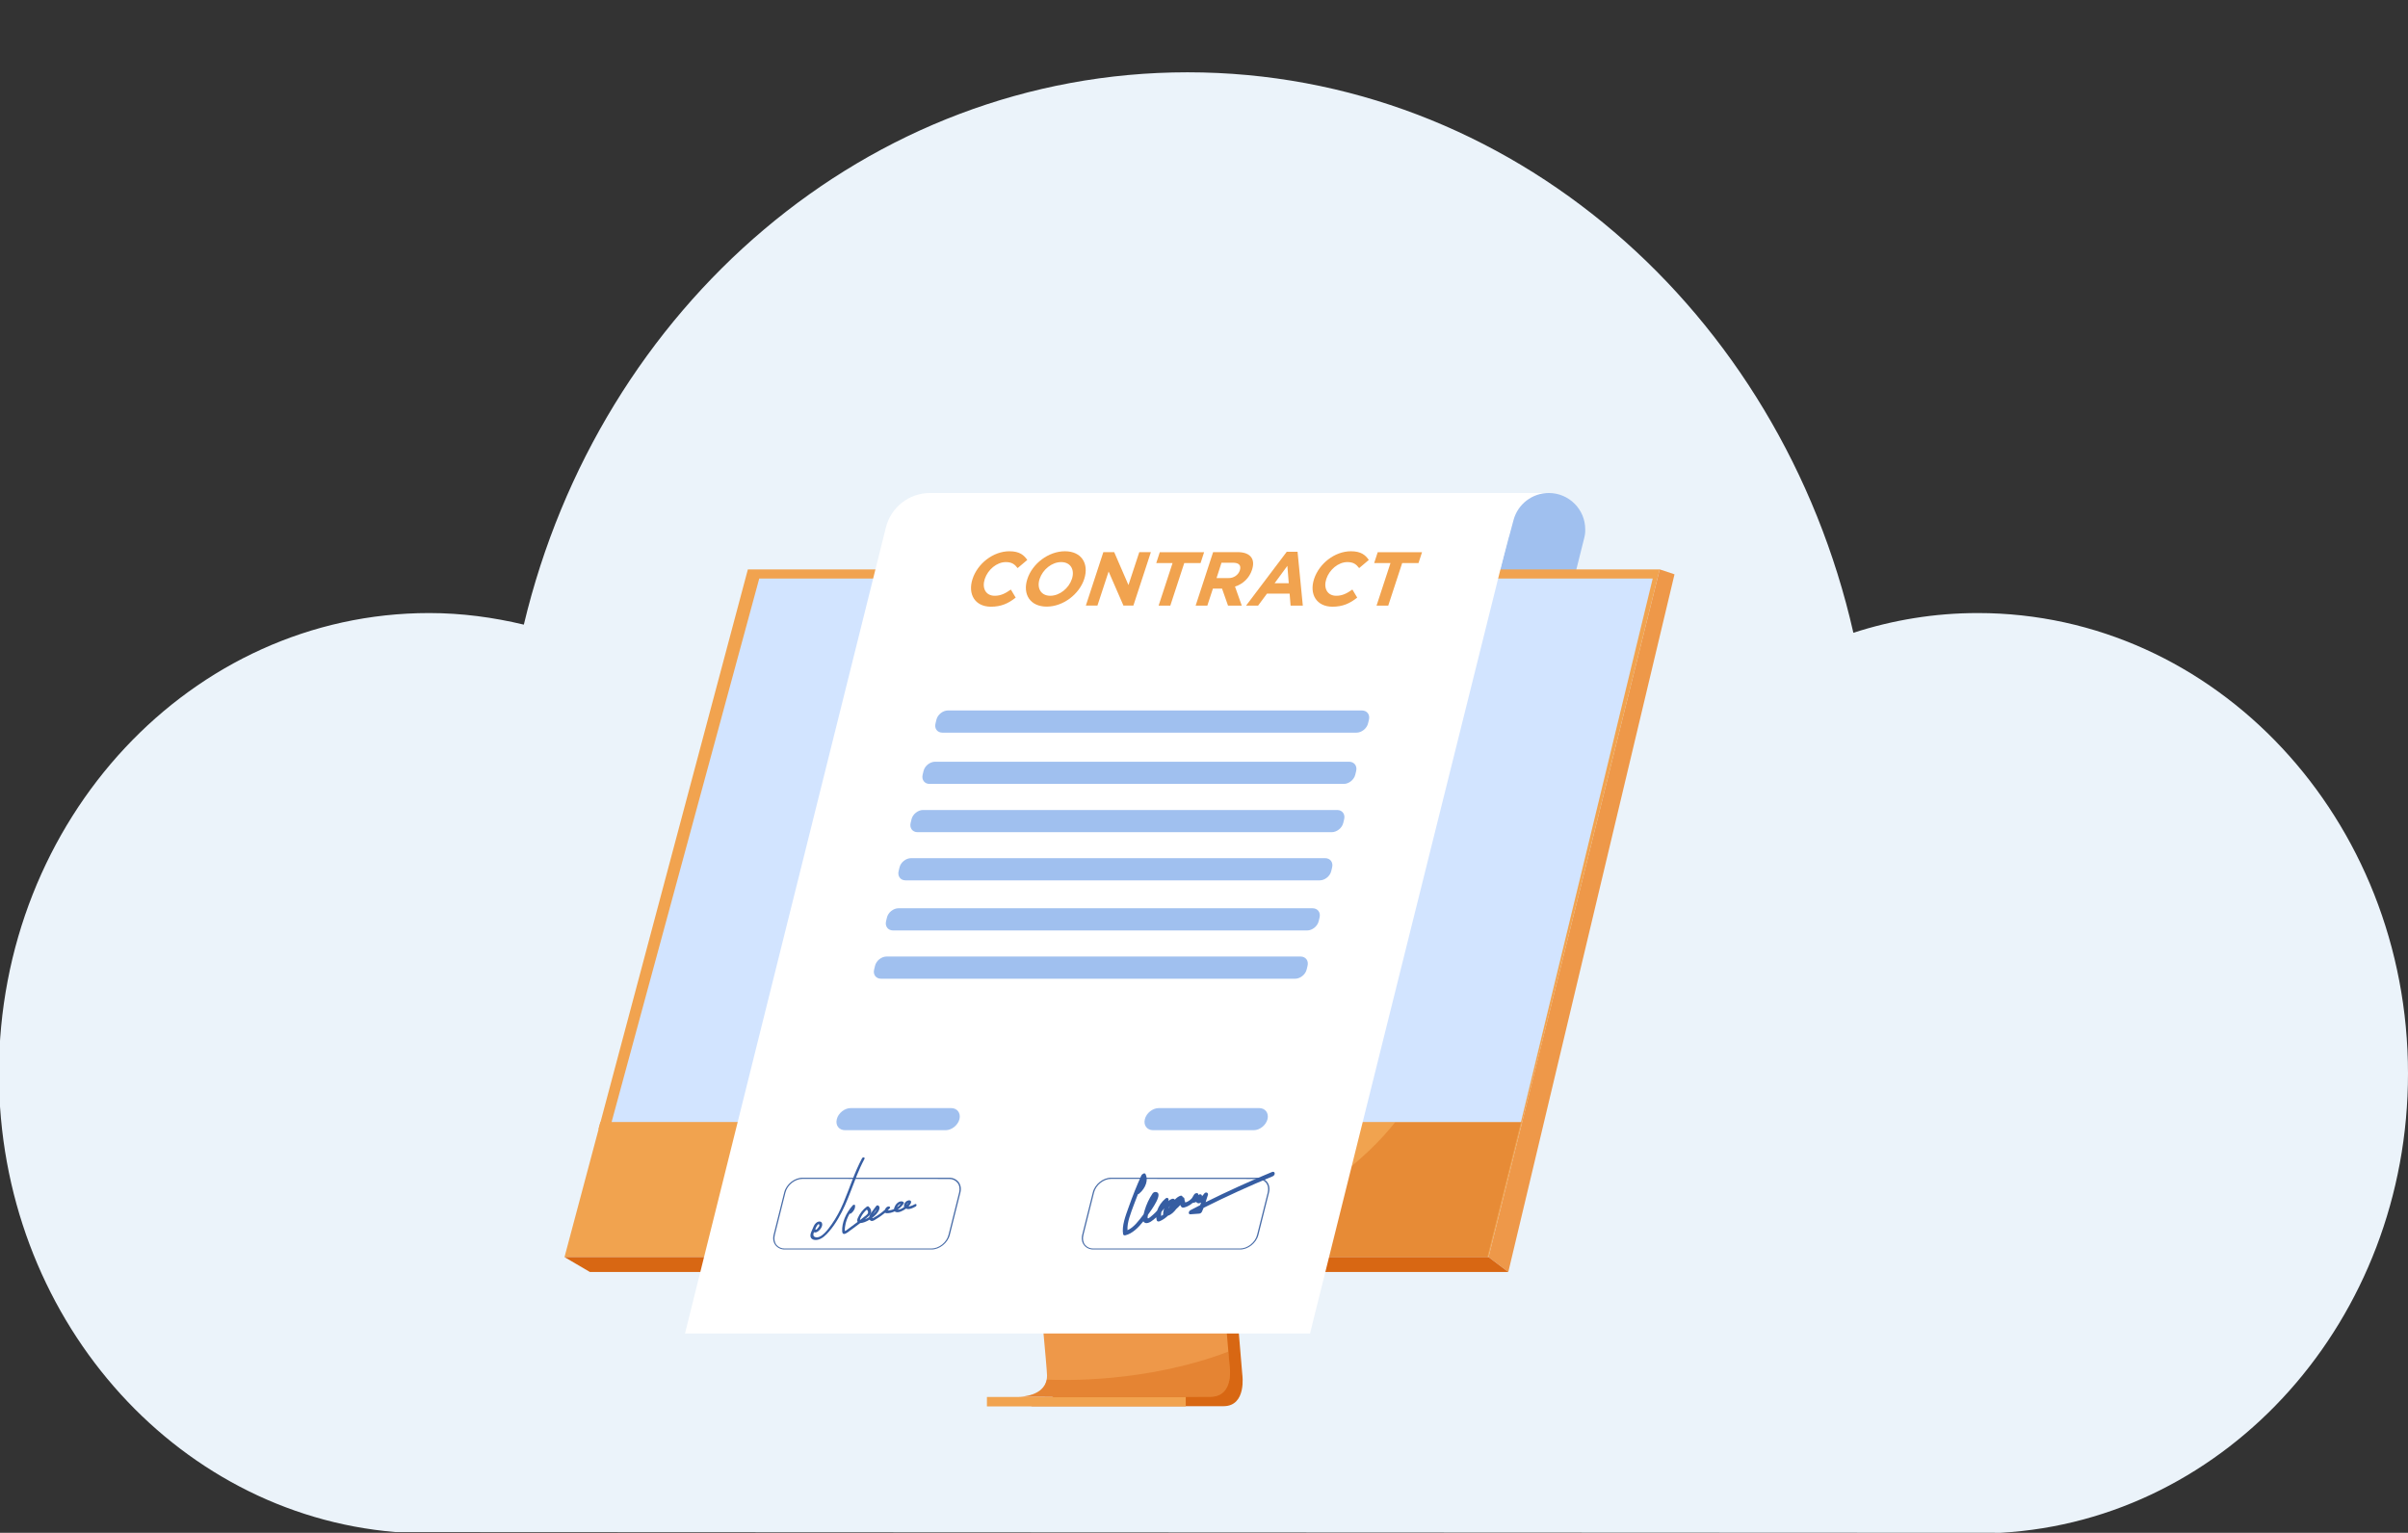
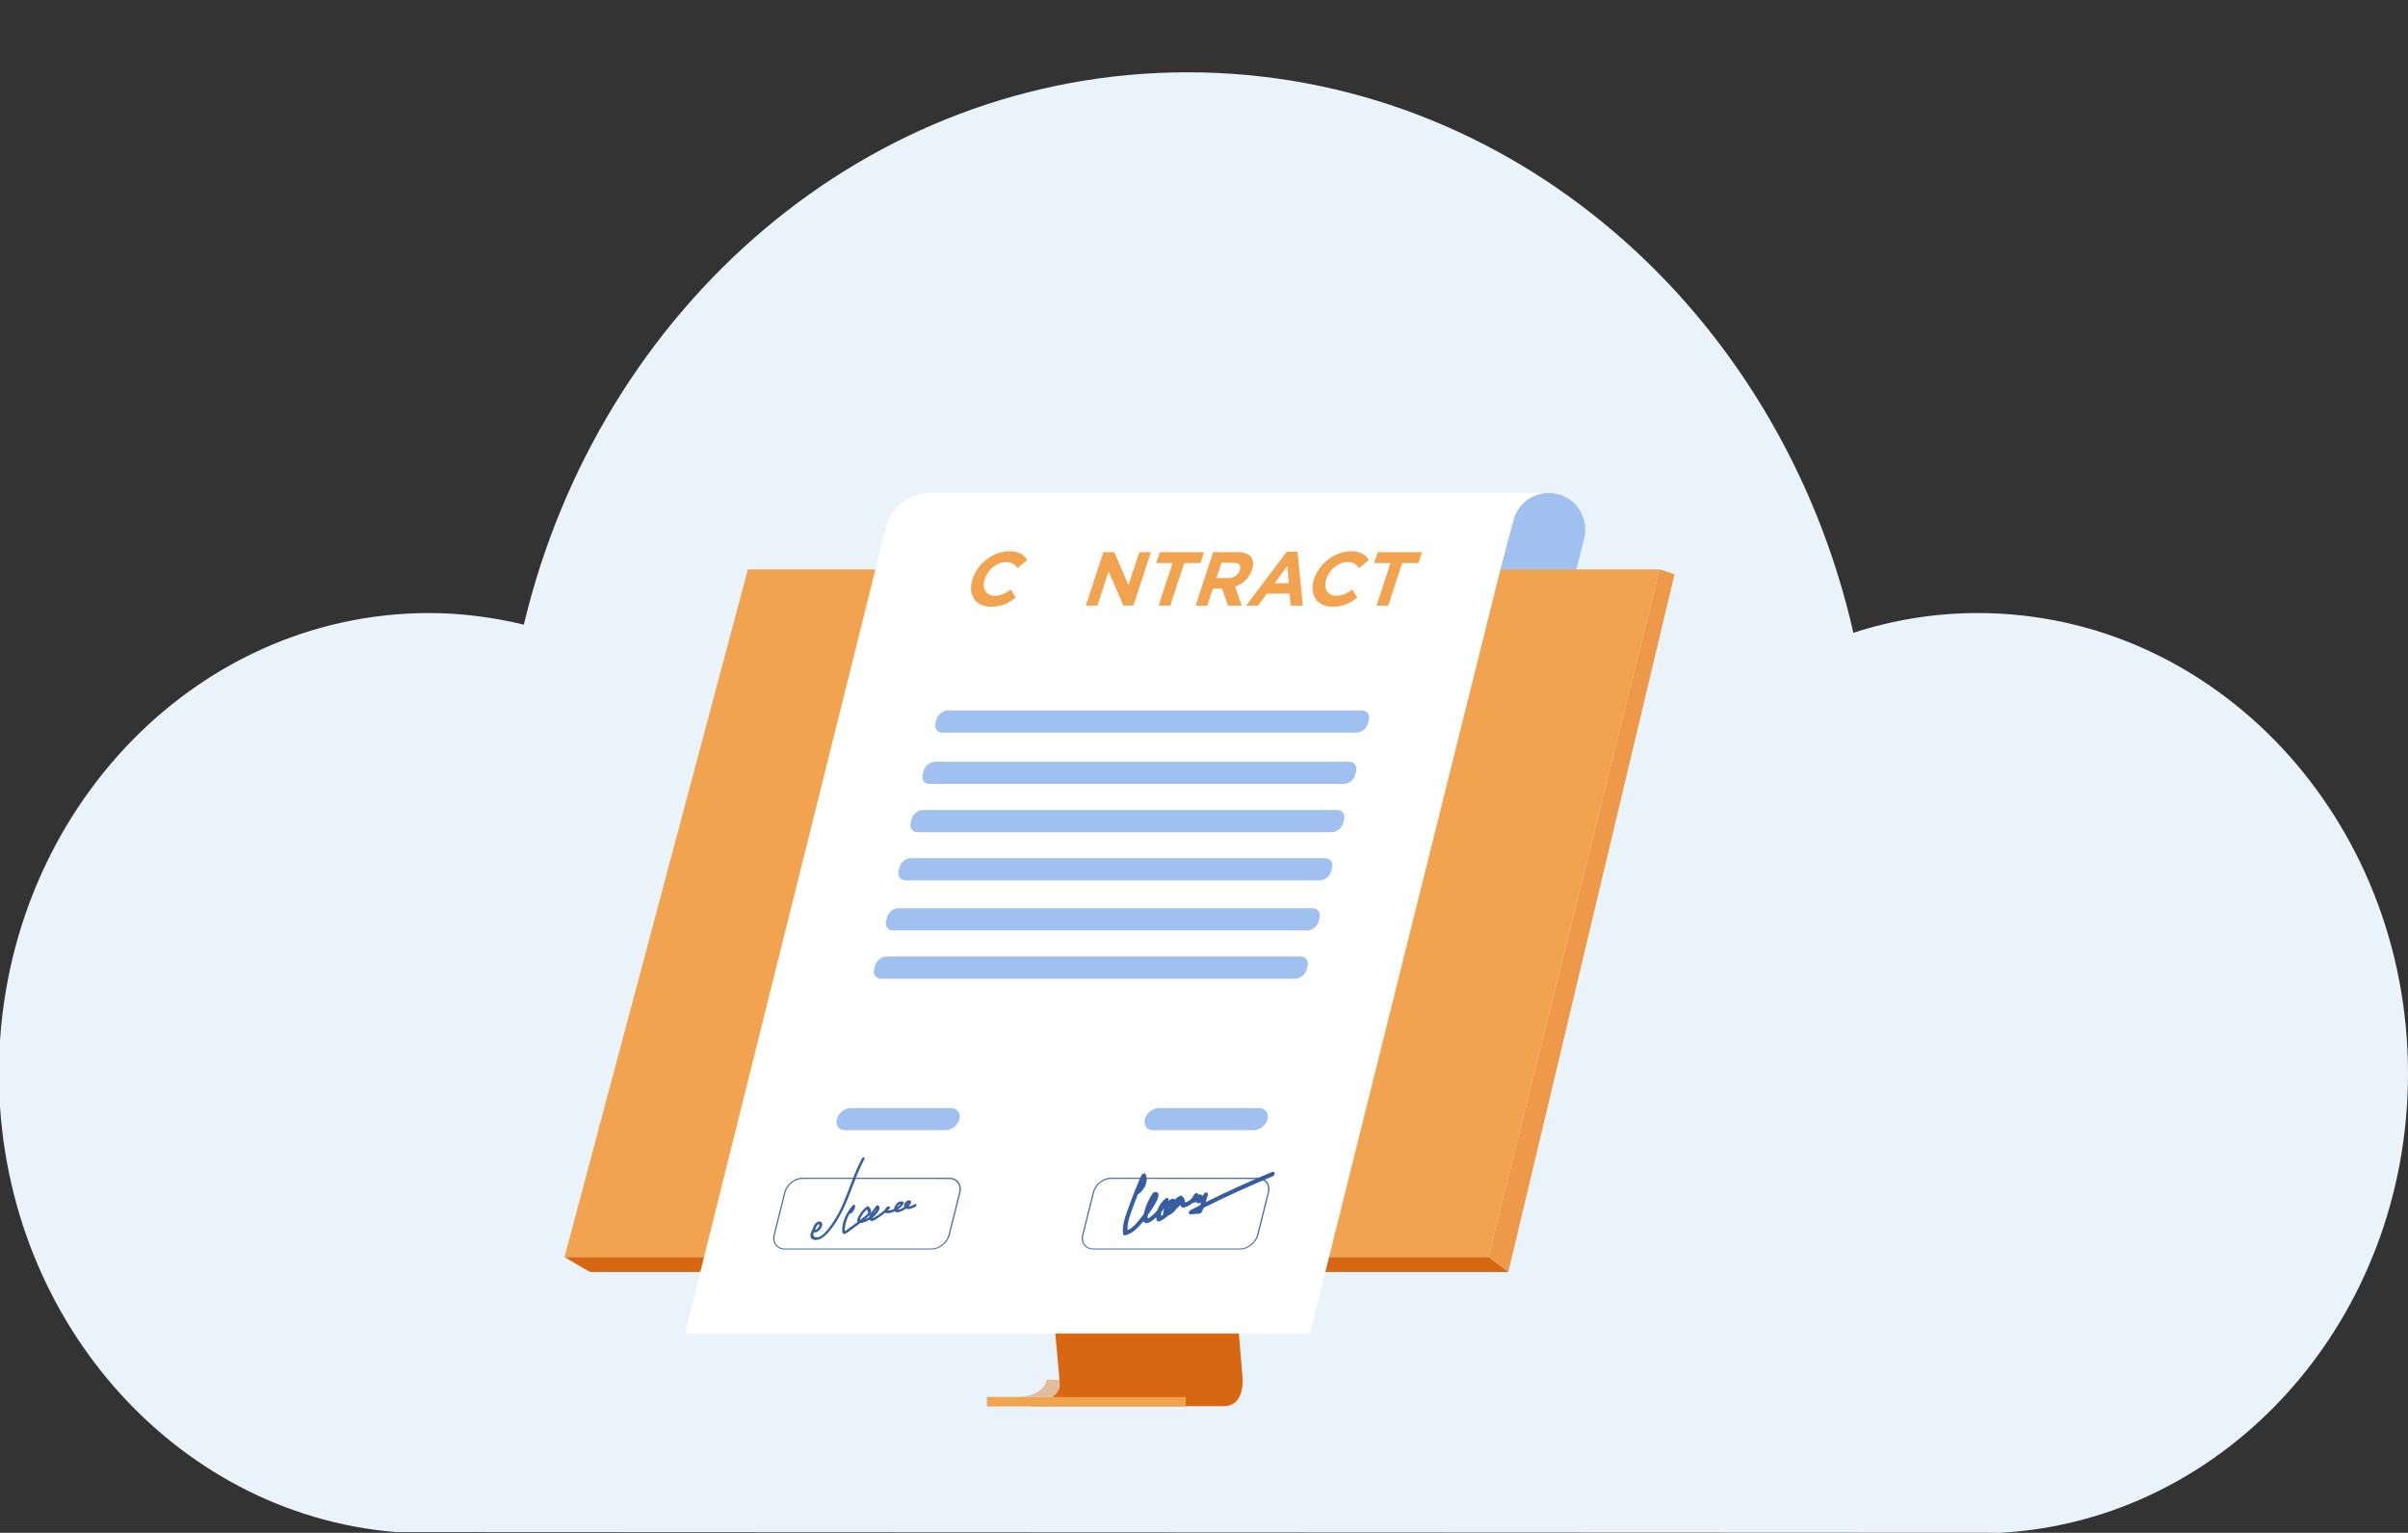
<svg xmlns="http://www.w3.org/2000/svg" version="1.1" id="Layer_1" x="0px" y="0px" viewBox="0 0 2244.2 1428.9" style="enable-background:new 0 0 2244.2 1428.9;" xml:space="preserve">
  <rect x="0" y="0" width="2244.2" height="1428.9" fill="#333333" stroke="none" />
  <style type="text/css">
	.st0{fill:#EBF3FA;}
	.st1{fill:#FFFFFF;}
	.st2{fill:#A0C0EF;}
	.st3{fill:#D86713;}
	.st4{fill:#EE9849;}
	.st5{fill:#F1A34F;}
	.st6{opacity:0.4;fill:#D86713;enable-background:new    ;}
	.st7{fill:#D2E4FF;}
	.st8{fill:#476BA7;}
	.st9{fill:#365DA2;}
</style>
  <path class="st0" d="M1864.7,1428.9c211.4-12,379.5-198.8,379.5-428.1c0-237.1-179.5-429.3-400.9-429.3c-40.4,0-79.3,6.5-116,18.4  c-68-299.7-319.6-522.5-620.5-522.5c-298.3,0-548.1,219.1-618.6,514.9c-28.4-6.8-57.9-10.8-88.2-10.8c-221.5,0-401,192.2-401,429.3  c0,225.6,162.7,410.1,369.2,427.4L1864.7,1428.9z" />
  <g>
    <rect x="1390.8" y="459.6" class="st1" width="52.4" height="40.8" />
    <path class="st2" d="M1476.4,501.8l-9.3,37.1H1396l14.6-54.2c4-14.8,17.5-25.1,32.8-25.1l0,0c18.8,0,34,15.2,34,33.9   C1477.5,496.3,1477.1,499.1,1476.4,501.8z" />
    <path class="st3" d="M1117,795.3l40.8,486.1c0,0,4.3,29.5-17.6,29.5c-36,0.1-179.3,0-179.3,0s27.1-6.1,26.8-19.9   c-0.4-16.3-47.8-500.3-47.8-500.3L1117,795.3z" />
-     <path class="st4" d="M1128.3,1302.1c-35.1,0.4-171.9,0-179,0c2.7,0,23.2-0.5,26.2-16c0.2-1.3,0.3-2.6,0.3-3.9   c0-3-1.7-22.3-4.4-51.6c-2.4-26.2-5.7-60.7-9.3-98.7c-14.1-147.4-34.1-350-34.1-350l177,4.6l29,345.4l5.7,67.4l5.1,60.7l1.1,12.6   C1145.9,1272.6,1150.9,1301.8,1128.3,1302.1z" />
    <polygon class="st5" points="1546.8,530.8 1447.3,930.8 1433.7,985.6 1387.3,1171.9 526.1,1171.9 697,530.8  " />
    <polygon class="st4" points="1546.8,530.8 1560.6,535.4 1405.7,1185.8 1387.3,1171.9  " />
    <polygon class="st3" points="1405.7,1185.8 549.8,1185.8 526.1,1171.9 1387.3,1171.9  " />
    <rect x="919.8" y="1302.3" class="st5" width="185.3" height="8.8" />
-     <path class="st3" d="M1140.9,1185.6l-1.2,13.8v0.5c0,0-120.3,11.5-168.3,30.8c-1.2-13.2-2.6-28.4-4.2-45.1H1140.9z" />
    <path class="st6" d="M1128.3,1302.1c-35.1,0.4-171.9,0-179,0c2.7,0,23.2-0.5,26.2-16c14.1,0.7,92.4,3.2,169.4-26.1l1.1,12.6   C1145.9,1272.6,1150.9,1301.8,1128.3,1302.1z" />
-     <path class="st6" d="M1417.5,1046.1l-31.3,125.8h-289.9c122.6-39,180.6-96,204-125.8H1417.5z" />
-     <polygon class="st7" points="1540.3,539.3 1417.5,1046 570,1046 707.6,539.3  " />
    <polygon class="st5" points="559.5,1046 570,1046 567.9,1053.8 557.7,1052.6  " />
    <path class="st1" d="M638.4,1243.1h582.5l195.2-783.5H866.7c-19.5,0-36.4,13.3-41.1,32.2L638.4,1243.1z" />
    <path class="st2" d="M844,820.7h385.9c4.8,0,9.7-3.9,10.8-8.7l0.8-3.3c1.2-4.8-1.7-8.7-6.6-8.7H849.1c-4.8,0-9.7,3.9-10.8,8.7   l-0.8,3.3C836.3,816.8,839.2,820.7,844,820.7z" />
    <path class="st2" d="M878.3,683h385.9c4.8,0,9.7-3.9,10.8-8.7l0.8-3.3c1.2-4.8-1.7-8.7-6.6-8.7H883.5c-4.8,0-9.7,3.9-10.8,8.7   l-0.8,3.3C870.6,679.1,873.5,683,878.3,683z" />
    <path class="st2" d="M866.4,730.8h385.9c4.8,0,9.7-3.9,10.8-8.7l0.8-3.3c1.2-4.8-1.8-8.7-6.6-8.7H871.5c-4.8,0-9.7,3.9-10.8,8.7   l-0.8,3.3C858.7,726.9,861.6,730.8,866.4,730.8z" />
    <path class="st2" d="M855.2,775.8h385.9c4.8,0,9.7-3.9,10.8-8.7l0.8-3.3c1.2-4.8-1.7-8.7-6.5-8.7H860.3c-4.8,0-9.7,3.9-10.8,8.7   l-0.8,3.3C847.5,771.9,850.4,775.8,855.2,775.8z" />
    <path class="st2" d="M821.1,912.4h385.9c4.8,0,9.7-3.9,10.8-8.7l0.8-3.3c1.2-4.8-1.7-8.7-6.6-8.7H826.3c-4.8,0-9.7,3.9-10.8,8.7   l-0.8,3.3C813.4,908.5,816.4,912.4,821.1,912.4z" />
    <path class="st2" d="M832.3,867.4h385.9c4.8,0,9.7-3.9,10.8-8.7l0.8-3.3c1.2-4.8-1.7-8.7-6.6-8.7H837.4c-4.8,0-9.7,3.9-10.8,8.7   l-0.8,3.3C824.6,863.5,827.6,867.4,832.3,867.4z" />
    <path class="st2" d="M787.6,1053.6h93.7c5.7,0,11.5-4.7,12.9-10.3l0,0c1.4-5.7-2.1-10.3-7.7-10.3h-93.7c-5.7,0-11.5,4.7-12.9,10.3   l0,0C778.4,1049,781.9,1053.6,787.6,1053.6z" />
    <path class="st2" d="M1074.7,1053.6h93.7c5.7,0,11.5-4.7,12.9-10.3l0,0c1.4-5.7-2.1-10.3-7.7-10.3h-93.7c-5.7,0-11.5,4.7-12.9,10.3   l0,0C1065.5,1049,1069,1053.6,1074.7,1053.6z" />
    <path class="st8" d="M868.2,1164.8H731.5c-3.3,0.1-6.6-1.3-8.7-3.9c-2.1-2.6-2.7-6.2-1.8-9.9l9.9-39.5c1.9-7.5,9.5-13.6,17-13.6   h136.7c3.3-0.1,6.5,1.3,8.7,3.9c2.1,2.7,2.7,6.2,1.8,9.9l-9.9,39.5C883.3,1158.7,875.7,1164.8,868.2,1164.8z M747.9,1099   c-7,0-14.2,5.7-15.9,12.8l-9.9,39.6c-0.8,3.4-0.3,6.6,1.5,9c1.9,2.3,4.8,3.6,7.8,3.5h136.7c7,0,14.2-5.7,15.9-12.8l9.9-39.5   c0.8-3.4,0.3-6.6-1.6-9c-1.9-2.3-4.8-3.6-7.8-3.5L747.9,1099z" />
    <path class="st8" d="M1155.8,1164.8h-136.7c-3.3,0.1-6.6-1.3-8.7-3.9c-2.1-2.6-2.7-6.2-1.8-9.9l9.9-39.5c1.9-7.5,9.5-13.6,17-13.6   h136.7c3.4-0.1,6.6,1.3,8.7,3.9c2.1,2.7,2.7,6.2,1.8,9.9l-9.9,39.5C1170.9,1158.7,1163.3,1164.8,1155.8,1164.8z M1035.5,1099   c-7,0-14.2,5.7-15.9,12.8l-9.9,39.6c-0.8,3.4-0.3,6.6,1.5,9c1.9,2.3,4.8,3.6,7.8,3.5h136.7c7,0,14.2-5.7,15.9-12.8l9.9-39.5   c0.8-3.4,0.3-6.6-1.6-9c-1.9-2.3-4.8-3.6-7.8-3.5L1035.5,1099z" />
    <path class="st5" d="M906.4,539.7c4.6-14.2,19.1-25.8,34.4-25.8c9.4,0,13.5,3.6,16.6,8.1l-9,7.6c-2.7-3.5-5.3-5.6-11-5.6   c-8.4,0-16.7,7-19.6,15.7c-2.8,8.5,0.8,15.7,9.3,15.7c5.7,0,10-2.3,15-5.8l4.5,7.5c-6.9,5.5-13.6,8.5-23.2,8.5   C908.8,565.5,901.7,554.1,906.4,539.7z" />
-     <path class="st5" d="M957.5,539.7c4.6-14.2,19.6-25.8,35-25.8s22.6,11.5,18,25.8c-4.6,14.2-19.6,25.8-35,25.8   S952.8,554,957.5,539.7z M999,539.7c2.8-8.5-1.1-15.7-10-15.7c-8.8,0-17.2,7-20.1,15.7c-2.8,8.5,1.1,15.7,10,15.7   C987.7,555.3,996.1,548.4,999,539.7L999,539.7z" />
    <path class="st5" d="M1028.3,514.7h10.1l13.3,30.7l10.1-30.7h10.8l-16.3,49.8h-9.3l-13.8-31.7l-10.4,31.7H1012L1028.3,514.7z" />
    <path class="st5" d="M1092.8,524.9h-15.2l3.3-10.1h41.3l-3.3,10.1h-15.2l-13,39.7h-10.9L1092.8,524.9z" />
    <path class="st5" d="M1130.6,514.7h22.8c6.3,0,10.7,1.8,12.9,5.1c1.9,2.8,2.1,6.7,0.5,11.5c-2.4,7.4-8.3,13.2-15.8,15.5l6.3,17.8   h-12.8l-5.6-15.9h-8.5l-5.2,15.9h-10.9L1130.6,514.7z M1144.7,538.9c4.9,0.2,9.4-2.8,10.8-7.2c1.5-4.7-0.9-7.1-6.3-7.1h-10.8   l-4.6,14.3H1144.7z" />
    <path class="st5" d="M1199.2,514.4h10.1l4.9,50.2h-11.4l-0.9-11.2h-21.1l-8.3,11.2h-11.2L1199.2,514.4z M1201.1,543.7l-1.3-16.2   l-11.9,16.2H1201.1z" />
    <path class="st5" d="M1224.7,539.7c4.7-14.2,19.1-25.8,34.4-25.8c9.4,0,13.5,3.6,16.6,8.1l-9,7.6c-2.7-3.5-5.3-5.6-11-5.6   c-8.4,0-16.7,7-19.6,15.7c-2.8,8.5,0.8,15.7,9.3,15.7c5.7,0,10-2.3,15-5.8l4.5,7.5c-6.9,5.5-13.6,8.5-23.2,8.5   C1227.1,565.5,1220,554.1,1224.7,539.7z" />
    <path class="st5" d="M1295.9,524.9h-15.2l3.3-10.1h41.3l-3.3,10.1h-15.2l-13,39.7h-10.9L1295.9,524.9z" />
    <path class="st9" d="M1185.4,1092.6c-20.8,8.6-41.4,18-61.8,28.1c0.8-2.3,1.5-4.6,2.2-6.9c0.5-1.8-2-3.1-3.5-1.1   c-0.7,0.9-1.4,1.8-2.2,2.6c0.5-1.6-1.5-2.6-3.1-1.4l-0.3,0.2c0.8-2.2-2.6-2.5-3.9-0.4l-1.9,3.2c-1.6,1.9-3.8,3.4-6.2,4.1   c-0.5-1.1-0.8-2.3-0.9-3.5c0-0.8-0.7-1.5-1.6-1.5c0,0,0,0,0,0l0,0c0-1.1-1.1-1.8-2.6-1.1c-1.8,0.8-3.4,2-4.7,3.5   c-1-1.9-4.3-0.5-6.1,1.3c0-0.1,0.1-0.2,0.1-0.3c0.8-1.8-0.7-3.8-2.8-2c-3.5,3-6.2,6.8-7.7,11.2c-1.2,1.4-2.5,2.7-3.9,3.9   c-0.7,0.6-3.9,3.5-4.6,3.3c-0.7-0.3-0.3-2.1,0-3.3l0.3-0.5c2.6-3.6,15.3-20.9,6.4-20.8c-1,0.1-1.9,0.6-2.5,1.5   c-3.2,4.8-5.7,10.1-7.3,15.6c-0.3,1-0.7,2.3-1,3.7l-0.8,1.1c-3.6,4.7-8.5,11.4-14.2,13.7c-0.5-7.3,3.1-15.9,5.9-23.6   c1.2-3.3,2.5-6.6,3.8-9.9c0.5-0.1,0.9-0.3,1.2-0.6c6.2-5.2,8.7-13,5.9-18.2c-0.8-1.5-3.3-0.1-4,1.5c-4.3,9.6-8.2,19.3-11.6,29   c-3.1,8.6-6.6,17.7-5.3,25.6c0.3,0.8,1.1,1.2,1.9,1h0.1c6.6-1.5,12.3-7.3,16.9-13.1c0.3,0.8,1,1.3,1.8,1.6   c3.1,0.9,7.2-2.5,10.2-5.3c0.1,1,0.2,2,0.5,2.9c0.3,1,1.4,1.2,2.6,0.8c2.9-1.2,5.5-3,7.8-5.2c3-0.9,5.6-3.4,7.7-6.2   c1.4-1.2,2.6-2.4,3.8-3.8c0.2,0.7,0.6,1.4,1.1,1.9c1.1,1.3,3.9,0.1,5.7-0.7c1.7-0.8,3.3-1.8,4.7-3.1c1.1-0.1,2.2-0.4,3.3-0.9   c0.2,0.3,0.5,0.6,0.8,0.8c1.1,0.8,2.4,0.5,3.8-0.3c-0.3,0.8-0.6,1.7-0.9,2.5c-3,1.5-6,3-8.9,4.6c-2,1-2.4,4-0.2,3.9l8.2-0.6   c1.2-0.1,2.3-0.9,2.7-2.1c0.5-1.1,0.9-2.2,1.4-3.3c21.3-10.7,42.9-20.5,64.6-29.5C1189.1,1095,1188.2,1091.4,1185.4,1092.6z    M1090.3,1124c-0.2,0.6-0.4,1.2-0.7,1.7c-0.2,0.4-0.4,0.8-0.6,1.1C1089.3,1125.8,1089.7,1124.9,1090.3,1124L1090.3,1124z    M1084.3,1129.1c-0.2,1.1-0.5,2.3-0.1,3.1c-0.7,0.5-1.3,0.9-2,1.4c-0.1-1.3-0.1-2.6,0.2-3.8c0.9-1.1,1.8-2.3,2.7-3.4   C1084.7,1127.2,1084.5,1128.1,1084.3,1129.1L1084.3,1129.1z" />
    <path class="st9" d="M803.4,1079.8c-7.3,13.7-11.5,27.7-17.4,41.6c-2.9,7-6.5,13.6-10.8,19.8c-3.1,4.4-9.9,14.1-15.6,12   c-1.5-0.5-1.8-1.7-1.4-3.4c0.1-0.4,0.2-0.8,0.4-1.1c0.7,0.4,1.8,0.3,3-0.3c1.9-1.1,3.3-2.7,4.2-4.7c0.8-1.9,0.7-3.8-0.8-4.7   c-1.3-0.7-3.3-0.1-4.7,1.3c-1.6,1.5-2.2,3.5-3,5.3c-0.9,2.2-2.2,4.5-2,6.6c0.2,3.2,3.6,4.3,7,3.5c4-0.9,7.6-4.4,10.3-7.6   c3.2-3.7,6-7.7,8.5-12c5-8.4,8.5-17.1,11.8-25.7c3.9-10,7.4-20.1,12.7-29.9C806.5,1078.9,804.3,1078.3,803.4,1079.8z M763.6,1141.9   c0.3,1-0.7,2.2-1.5,3.1c-0.2,0.3-0.5,0.6-0.8,0.9c-0.2,0.1-0.4,0.3-0.6,0.4l-0.2,0.1c-0.2-0.3-0.5-0.5-0.8-0.4   c0.3-0.7,0.7-1.5,1-2.1C761.2,1142.7,763.1,1139.9,763.6,1141.9L763.6,1141.9z" />
    <path class="st9" d="M852.6,1122.6c-1.4,0.9-3,1.5-4.6,1.9c-0.4,0.1-0.8,0.1-1.2,0c1.1-1.1,2.1-2.4,2.3-3.6c0.3-2-1.9-2.4-3.8-1.4   c-1.6,0.9-2.6,2.5-2.8,4.3c0,0.5,0,1,0.2,1.4c-1.5,1.1-4.3,2.7-6,2.4c2.2-1.5,4-3.3,5.5-5.5c0.3-0.4,0.3-0.9,0.1-1.2   c-0.9-1.2-2.8-1.3-4.6-0.4c-1.9,1.1-3.3,2.8-4,4.8c-0.3,0.6-0.4,1.2-0.5,1.8c-1.9,0.9-3.9,1.3-5.9,1.3l0,0c0.6-0.6,1.2-1.2,1.8-1.8   c0.9-0.9,0.4-1.8-0.5-1.9c-1.9-0.2-3.3,1.4-3.8,3c-2.9,2.6-6,4.9-9.4,6.8c-0.8,0.5-1.9,1.5-2.5,0.8c1.4-1,2.6-2.1,3.8-3.4   c2.2-2.4,4.5-6.6,1.8-8.1c-0.7-0.3-1.5-0.1-1.9,0.5l-3.5,4.7c-1.1,1.3-2,2.7-2.7,4.2c-0.2,0.5-0.3,1-0.4,1.5   c-1.2,0.7-2.4,1.4-3.7,1.9l-0.3,0.1l2.1-1.7c1.9-1.6,3.7-3.4,3.8-5.6c0.1-2.1-1.2-3.5-2.5-4.7c-0.3-0.3-1.1-0.2-1.6,0.2   c-3.7,2.7-6.6,6.5-8.4,10.7c-0.5,1.3-0.7,2.6-0.1,3.5c-3.3,2.5-6.7,5-10.1,7.5c-0.4,0.3-1.2,1.1-1.6,0.9c-0.4-0.1-0.2-0.9-0.2-1.2   c0-1,0-1.9,0.2-2.9c0.3-2.2,0.8-4.3,1.6-6.4c0.7-1.9,1.6-3.8,2.6-5.6c0.5,0.2,1.1,0.1,1.5-0.3c2.6-2.1,3.9-4.8,3.6-7.4   c-0.1-0.9-1.6-0.8-2.2,0c-6.4,7.2-10.2,16.2-9.8,24.1c0.1,1.7,0.8,3.2,3.1,2.2c1.1-0.5,2.1-1.2,3-1.9l3.7-2.7   c2.3-1.7,4.6-3.4,7-5.2c1.4-0.1,2.8-0.4,4.1-0.9c1.6-0.6,3.2-1.4,4.7-2.3c0.5,0.9,1.5,1.4,2.5,1.2c1.2-0.1,3-1.4,4.1-2.1   c1.4-0.8,2.7-1.7,4.1-2.7s2.5-1.9,3.8-2.9c0.3,0.4,0.8,0.5,1.6,0.5c1.2,0,2.4-0.1,3.5-0.4c1.3-0.3,2.6-0.8,3.8-1.3   c0.2,0.2,0.4,0.3,0.6,0.4c1.4,0.7,3.3,0.4,5.1-0.3c1.7-0.7,3.4-1.6,4.8-2.7c0.4,0.2,0.9,0.3,1.4,0.4c2.4,0.3,5-1,7.5-2.3   C854.8,1123.9,854.3,1121.7,852.6,1122.6z M802.6,1134.2c1.3-2.5,3.1-4.8,5.3-6.6c0.9,1.1,1.8,2.5,0.5,4.2   c-0.8,0.9-1.8,1.7-2.8,2.4l-3.2,2.5l-0.8,0.6C801.3,1136.5,802.2,1134.9,802.6,1134.2L802.6,1134.2z M816.9,1127.4   c-0.3,1.3-1.9,3.1-2.7,3.9l-0.5,0.5C814.7,1130.3,815.8,1128.8,816.9,1127.4L816.9,1127.4z M839.3,1122.4c-0.9,1.2-2,2.2-3.3,3.1   C836.7,1123.9,838.3,1122.2,839.3,1122.4L839.3,1122.4z M845.4,1122.3c0.2-0.3,0.9-1.1,0.8-0.5c-0.3,0.5-0.6,0.9-1,1.3   C845.2,1122.8,845.3,1122.5,845.4,1122.3L845.4,1122.3z" />
  </g>
</svg>